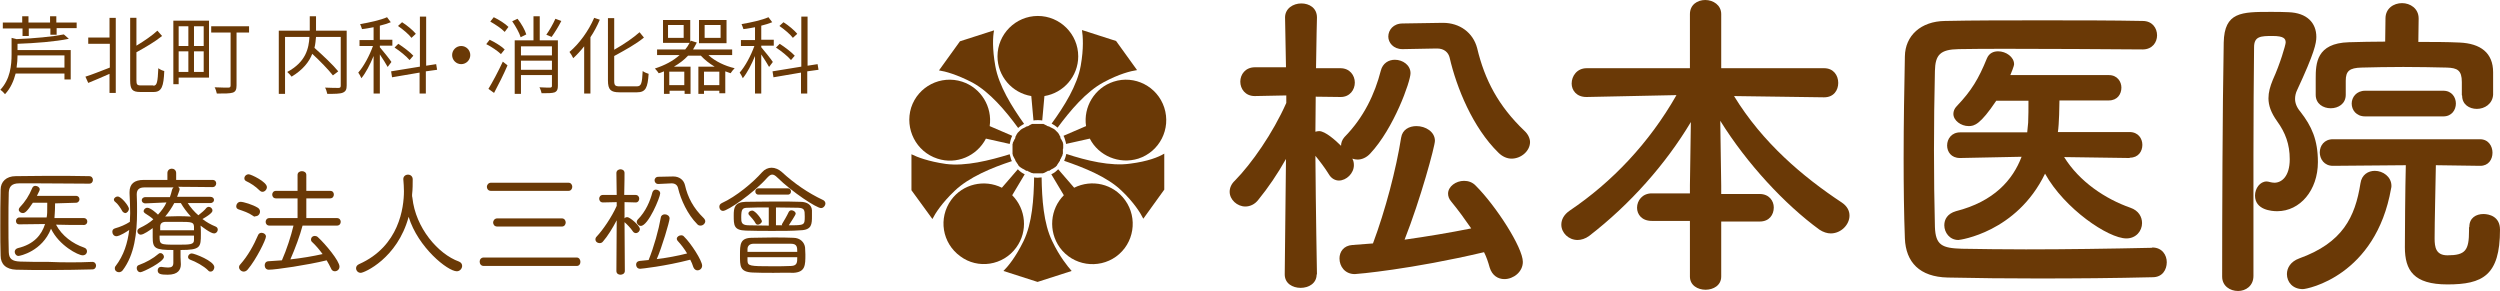
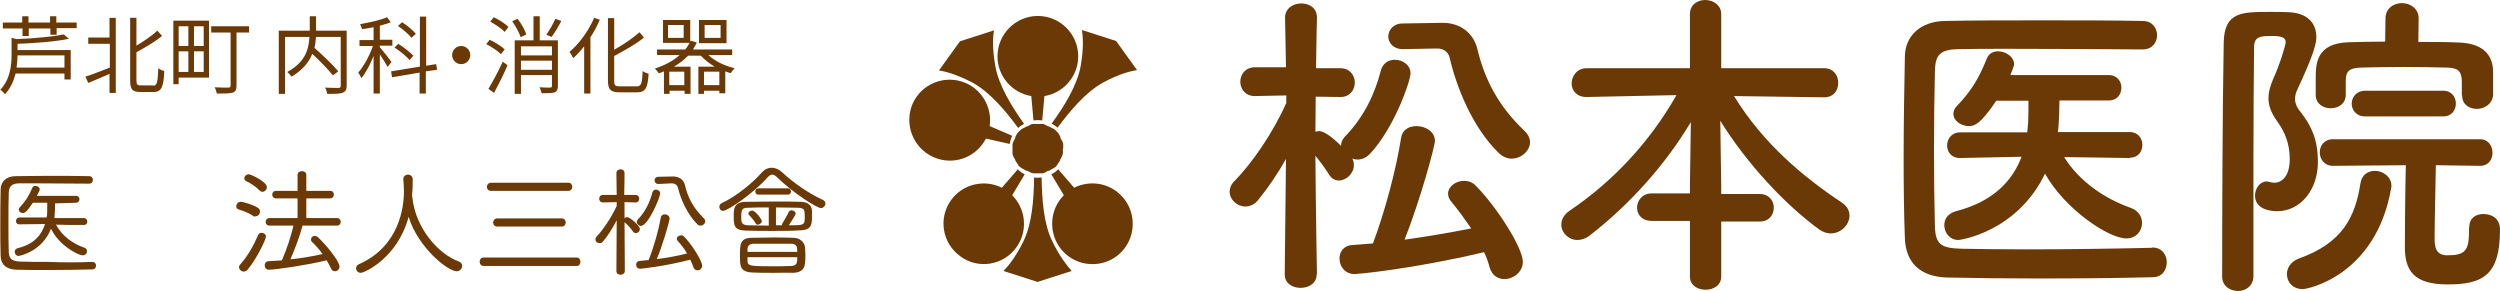
<svg xmlns="http://www.w3.org/2000/svg" version="1.1" id="レイヤー_1" x="0px" y="0px" viewBox="0 0 799 93" style="enable-background:new 0 0 799 93;" xml:space="preserve">
  <style type="text/css">
	.st0{fill:#6A3906;}
</style>
  <g>
    <g>
      <g>
        <g>
          <path class="st0" d="M336.3,77.1c-2.8-5.7-3.3-13.6-3.4-20.4c-0.4,0-0.8,0.1-1.2,0.1c-0.4,0-0.8,0-1.2-0.1      c-0.1,6.8-0.6,14.7-3.4,20.4c-2.5,5.1-4.9,8-6.4,9.5l10.9,3.5l10.9-3.5C341.2,85.1,338.7,82.1,336.3,77.1z" />
          <path class="st0" d="M329.6,30.7l0.7,7.8c0.4-0.1,0.9-0.1,1.4-0.1s0.9,0,1.4,0.1l0.7-7.8c6.1-1,10.8-6.3,10.8-12.7      c0-7.1-5.8-12.9-12.9-12.9s-12.9,5.8-12.9,12.9C318.8,24.4,323.5,29.7,329.6,30.7z" />
-           <path class="st0" d="M361.2,52.3c-6.3,0.9-14-1-20.4-3.1c-0.1,0.4-0.2,0.7-0.3,1.1c-0.1,0.4-0.3,0.7-0.4,1.1      c6.4,2.2,13.7,5.1,18.3,9.5c4.1,3.9,6.1,7.2,7,9l6.7-9.3V49.1C370.3,50.2,366.8,51.6,361.2,52.3z" />
          <path class="st0" d="M299.6,50.7c6.1,2,12.6-0.8,15.5-6.4l7.6,1.7c0.1-0.4,0.2-0.9,0.3-1.3c0.1-0.4,0.3-0.9,0.5-1.3l-7.2-3.1      c0.9-6.1-2.7-12.2-8.8-14.2c-6.8-2.2-14.1,1.5-16.3,8.3C289.1,41.2,292.8,48.5,299.6,50.7z" />
          <path class="st0" d="M336.1,39.5c0.3,0.2,0.7,0.4,1,0.6c0.3,0.2,0.6,0.5,0.9,0.7c4-5.4,9.1-11.5,14.7-14.5      c5-2.7,8.7-3.6,10.7-3.9l-6.7-9.3l-10.9-3.5c0.3,2,0.6,5.8-0.4,11.4C344.3,27.3,340.1,34,336.1,39.5z" />
          <path class="st0" d="M324.8,79.1c3.8-5.2,3.1-12.3-1.3-16.7l4-6.7c-0.4-0.2-0.8-0.4-1.2-0.7c-0.4-0.3-0.7-0.6-1-0.9l-5.1,5.9      c-5.6-2.8-12.5-1.2-16.2,3.9c-4.2,5.8-2.9,13.8,2.9,18C312.5,86.1,320.6,84.9,324.8,79.1z" />
          <path class="st0" d="M325.4,40.9c0.3-0.3,0.6-0.5,0.9-0.7s0.6-0.4,1-0.6c-3.9-5.5-8.1-12.2-9.2-18.5c-1-5.6-0.8-9.4-0.4-11.4      l-10.9,3.5l-6.7,9.3c2,0.3,5.7,1.3,10.7,3.9C316.3,29.4,321.4,35.4,325.4,40.9z" />
          <path class="st0" d="M343.3,60l-5.1-5.9c-0.3,0.3-0.7,0.6-1,0.9c-0.4,0.3-0.8,0.5-1.2,0.7l4,6.7c-4.4,4.4-5,11.5-1.3,16.7      c4.2,5.8,12.3,7,18,2.9c5.8-4.2,7-12.3,2.9-18C355.8,58.7,348.9,57.2,343.3,60z" />
          <path class="st0" d="M339.8,47.4c0-0.1,0-0.1,0-0.2c0-0.1,0-0.1,0-0.2c0-0.1,0-0.1,0-0.2l0,0v-0.1v-0.1v-0.1v-0.1v-0.1      c0-0.1,0-0.1,0-0.2V46l0,0c0-0.1,0-0.1-0.1-0.2c0-0.1,0-0.1,0-0.2c0-0.1,0-0.1-0.1-0.2c0-0.1,0-0.1-0.1-0.2c0-0.1,0-0.1-0.1-0.2      c0-0.1,0-0.1-0.1-0.2c0-0.1,0-0.1-0.1-0.2c0-0.1-0.1-0.1-0.1-0.2l0,0c0,0,0-0.1-0.1-0.1c0-0.1-0.1-0.1-0.1-0.2V44v-0.1v-0.1      v-0.1c0,0,0-0.1-0.1-0.1l0,0c0-0.1-0.1-0.1-0.1-0.2c0-0.1-0.1-0.1-0.1-0.2c0-0.1-0.1-0.1-0.1-0.2c0-0.1-0.1-0.1-0.1-0.2      l-0.1-0.1c0-0.1-0.1-0.1-0.1-0.2l-0.1-0.1c-0.1-0.1-0.1-0.1-0.2-0.2l0,0l-0.1-0.1c-0.1-0.1-0.1-0.1-0.2-0.2c0,0,0,0-0.1-0.1      c0,0,0,0-0.1-0.1l-0.1-0.1c0,0,0,0-0.1-0.1l0,0l-0.1-0.1l0,0c-0.1,0-0.1-0.1-0.2-0.1l-0.1-0.1c-0.1,0-0.1-0.1-0.2-0.1      s-0.1-0.1-0.2-0.1s-0.1-0.1-0.2-0.1s-0.1-0.1-0.2-0.1s-0.1-0.1-0.2-0.1s-0.1-0.1-0.2-0.1l0,0c0,0-0.1,0-0.1-0.1l0,0h-0.1      c0,0-0.1,0-0.1-0.1c0,0,0,0-0.1,0h-0.1c-0.1,0-0.1-0.1-0.2-0.1h-0.1l0,0c-0.1,0-0.1-0.1-0.2-0.1c0,0-0.1,0-0.1-0.1      c-0.1,0-0.1-0.1-0.2-0.1s-0.1,0-0.2-0.1c-0.1,0-0.1,0-0.2-0.1c-0.1,0-0.1,0-0.2-0.1c-0.1,0-0.1,0-0.2-0.1c-0.1,0-0.1,0-0.2,0      l0,0h-0.1h-0.1H333h-0.1h-0.1c-0.1,0-0.1,0-0.2,0h-0.1l0,0c-0.1,0-0.1,0-0.2,0s-0.1,0-0.2,0s-0.1,0-0.2,0s-0.1,0-0.2,0      s-0.1,0-0.2,0s-0.1,0-0.2,0s-0.1,0-0.2,0s-0.1,0-0.2,0l0,0h-0.1c-0.1,0-0.1,0-0.2,0h-0.1h-0.1h-0.1h-0.1h-0.1l0,0      c-0.1,0-0.1,0-0.2,0s-0.1,0-0.2,0.1c-0.1,0-0.1,0-0.2,0.1c-0.1,0-0.1,0-0.2,0.1c-0.1,0-0.1,0-0.2,0.1c-0.1,0-0.1,0.1-0.2,0.1      c0,0-0.1,0-0.1,0.1c-0.1,0-0.1,0.1-0.2,0.1l0,0h-0.1c-0.1,0-0.1,0.1-0.2,0.1h-0.1c0,0,0,0-0.1,0c0,0-0.1,0-0.1,0.1      c0,0,0,0-0.1,0l0,0c0,0-0.1,0-0.1,0.1l0,0c-0.1,0-0.1,0.1-0.2,0.1s-0.1,0.1-0.2,0.1s-0.1,0.1-0.2,0.1S327.1,41,327,41      s-0.1,0.1-0.2,0.1s-0.1,0.1-0.2,0.1l-0.1,0.1c-0.1,0-0.1,0.1-0.2,0.1l0,0l-0.1,0.1l0,0c0,0,0,0-0.1,0.1l-0.1,0.1      c0,0,0,0-0.1,0.1c0,0,0,0-0.1,0.1s-0.1,0.1-0.2,0.2l-0.1,0.1l0,0c-0.1,0.1-0.1,0.1-0.2,0.2l-0.1,0.1c0,0.1-0.1,0.1-0.1,0.2      l-0.1,0.1c0,0.1-0.1,0.1-0.1,0.2c0,0.1-0.1,0.1-0.1,0.2c0,0.1-0.1,0.1-0.1,0.2c0,0.1-0.1,0.1-0.1,0.2l0,0c0,0,0,0.1-0.1,0.1v0.1      v0.1V44v0.1c0,0.1-0.1,0.1-0.1,0.2c0,0,0,0.1-0.1,0.1l0,0c0,0.1-0.1,0.1-0.1,0.2c0,0.1,0,0.1-0.1,0.2c0,0.1,0,0.1-0.1,0.2      c0,0.1,0,0.1-0.1,0.2c0,0.1,0,0.1-0.1,0.2c0,0.1,0,0.1-0.1,0.2c0,0.1,0,0.1,0,0.2c0,0.1,0,0.1-0.1,0.2l0,0v0.1      c0,0.1,0,0.1,0,0.2v0.1v0.1v0.1v0.1v0.1l0,0c0,0.1,0,0.1,0,0.2c0,0.1,0,0.1,0,0.2c0,0.1,0,0.1,0,0.2c0,0.1,0,0.1,0,0.2      c0,0.1,0,0.1,0,0.2c0,0.1,0,0.2,0,0.2c0,0.1,0,0.1,0,0.2c0,0.1,0,0.2,0,0.2l0,0v0.1c0,0.1,0,0.2,0,0.2v0.1c0,0,0,0,0,0.1V49v0.1      l0,0v0.1l0,0c0,0.1,0,0.1,0.1,0.2c0,0.1,0,0.1,0,0.2c0,0.1,0,0.1,0.1,0.2c0,0.1,0,0.1,0.1,0.2c0,0.1,0,0.1,0.1,0.2      c0,0.1,0,0.1,0.1,0.2c0,0.1,0,0.1,0.1,0.2c0,0.1,0.1,0.1,0.1,0.2l0,0c0,0,0,0.1,0.1,0.1l0,0V51c0,0,0,0.1,0.1,0.1c0,0,0,0,0,0.1      c0,0,0,0,0,0.1s0.1,0.1,0.1,0.2c0,0,0,0.1,0.1,0.1l0,0c0,0.1,0.1,0.1,0.1,0.2l0.1,0.1c0,0.1,0.1,0.1,0.1,0.2l0.1,0.1      c0,0.1,0.1,0.1,0.1,0.2l0.1,0.1c0,0.1,0.1,0.1,0.1,0.2c0,0.1,0.1,0.1,0.1,0.2l0,0l0.1,0.1c0,0,0,0,0.1,0.1l0.1,0.1      c0,0,0,0,0.1,0.1c0,0,0,0,0.1,0.1c0.1,0,0.1,0.1,0.2,0.1l0.1,0.1l0,0c0.1,0,0.1,0.1,0.2,0.1l0.1,0.1c0.1,0,0.1,0.1,0.2,0.1      s0.1,0.1,0.2,0.1s0.1,0.1,0.2,0.1s0.1,0.1,0.2,0.1l0.1,0.1c0.1,0,0.1,0.1,0.2,0.1l0,0c0,0,0.1,0,0.1,0.1c0.1,0,0.1,0.1,0.2,0.1      h0.1h0.1h0.1h0.1c0,0,0.1,0,0.1,0.1l0,0c0.1,0,0.1,0.1,0.2,0.1s0.1,0.1,0.2,0.1s0.1,0,0.2,0.1c0.1,0,0.1,0,0.2,0.1      c0.1,0,0.1,0,0.2,0.1c0.1,0,0.2,0,0.2,0.1c0,0,0.1,0,0.2,0s0.2,0,0.2,0.1l0,0h0.1c0.1,0,0.1,0,0.2,0h0.1c0,0,0,0,0.1,0h0.1h0.1      l0,0h0.1l0,0c0.1,0,0.1,0,0.2,0s0.1,0,0.2,0s0.1,0,0.2,0s0.1,0,0.2,0s0.1,0,0.2,0s0.1,0,0.2,0s0.1,0,0.2,0s0.1,0,0.2,0l0,0h0.1      l0,0h0.1h0.1h0.1h0.1c0.1,0,0.1,0,0.2,0h0.1l0,0c0.1,0,0.2,0,0.2-0.1c0.1,0,0.1,0,0.1,0c0.1,0,0.2,0,0.2-0.1      c0.1,0,0.1,0,0.2-0.1c0.1,0,0.1,0,0.2-0.1c0.1,0,0.1,0,0.2-0.1c0.1,0,0.1,0,0.2-0.1c0.1,0,0.1-0.1,0.2-0.1l0,0      c0,0,0.1,0,0.1-0.1h0.1h0.1h0.1h0.1c0.1,0,0.1-0.1,0.2-0.1c0,0,0.1,0,0.1-0.1l0,0c0.1,0,0.1-0.1,0.2-0.1s0.1-0.1,0.1-0.1      c0.1,0,0.1-0.1,0.2-0.1s0.1-0.1,0.2-0.1s0.1-0.1,0.2-0.1s0.1-0.1,0.2-0.1l0.1-0.1c0.1,0,0.1-0.1,0.2-0.1l0,0l0.1-0.1      c0.1,0,0.1-0.1,0.2-0.1c0,0,0,0,0.1-0.1c0,0,0,0,0.1-0.1c0,0,0,0,0.1-0.1c0,0,0,0,0.1-0.1l0.1-0.1l0,0c0-0.1,0.1-0.1,0.1-0.2      c0-0.1,0.1-0.1,0.1-0.2l0.1-0.1c0-0.1,0.1-0.1,0.1-0.2l0.1-0.1c0-0.1,0.1-0.1,0.1-0.2l0.1-0.1c0-0.1,0.1-0.1,0.1-0.2l0,0      c0,0,0-0.1,0.1-0.1c0-0.1,0.1-0.1,0.1-0.2v-0.1c0,0,0,0,0-0.1c0,0,0-0.1,0.1-0.1v-0.1l0,0c0,0,0-0.1,0.1-0.1l0,0      c0-0.1,0.1-0.1,0.1-0.2c0-0.1,0-0.1,0.1-0.2c0-0.1,0-0.1,0.1-0.2c0-0.1,0-0.1,0.1-0.2c0-0.1,0-0.1,0.1-0.2c0-0.1,0-0.1,0.1-0.2      c0-0.1,0-0.1,0-0.2c0-0.1,0-0.1,0.1-0.2l0,0v-0.1l0,0V49v-0.1v-0.1v-0.1c0-0.1,0-0.2,0-0.2v-0.1l0,0c0-0.1,0-0.2,0-0.2      c0-0.1,0-0.1,0-0.2c0-0.1,0-0.2,0-0.2c0-0.1,0-0.1,0-0.2C339.8,47.5,339.8,47.4,339.8,47.4z" />
-           <path class="st0" d="M305.1,61c4.6-4.4,11.9-7.4,18.3-9.5c-0.2-0.3-0.3-0.7-0.4-1.1c-0.1-0.4-0.2-0.7-0.3-1.1      c-6.5,2-14.1,3.9-20.4,3.1c-5.6-0.8-9.2-2.2-11-3.1v11.5L298,70C298.9,68.2,301,64.9,305.1,61z" />
-           <path class="st0" d="M355.9,26.1c-6.1,2-9.7,8.1-8.8,14.2l-7.2,3.1c0.2,0.4,0.4,0.8,0.5,1.3c0.1,0.4,0.3,0.9,0.3,1.3l7.6-1.7      c2.8,5.5,9.4,8.3,15.5,6.4c6.8-2.2,10.5-9.5,8.3-16.3C369.9,27.6,362.6,23.9,355.9,26.1z" />
        </g>
      </g>
      <g>
        <g>
          <path class="st0" d="M420.8,87.7c0,2.9-2.6,4.3-5.1,4.3c-2.6,0-5.1-1.4-5.1-4.3v-0.1l0.4-36.8c-2.7,4.8-5.7,9.2-8.8,13      c-1.2,1.6-2.8,2.2-4.2,2.2c-2.6,0-5-2.2-5-4.7c0-1.2,0.5-2.5,1.7-3.6c5.3-5.4,12.1-15.1,16.4-24.8v-2.4l-10,0.2H401      c-3,0-4.6-2.3-4.6-4.6s1.6-4.6,4.7-4.6h9.9l-0.3-16.1v0.2c0-2.9,2.6-4.5,5.2-4.5c2.5,0,5,1.4,5,4.5v0.1c0,0-0.2,7.4-0.3,16.1      h7.8c3,0,4.6,2.3,4.6,4.6s-1.6,4.6-4.5,4.6h-0.1l-7.9-0.1c0,4-0.1,8-0.1,11.2c0.4-0.1,0.8-0.2,1.2-0.2c1.9,0,5.2,2.9,7,4.7      c0-0.9,0.3-1.9,1.1-2.8c6.2-6.3,9.7-13.8,11.6-21.2c0.6-2.4,2.5-3.5,4.5-3.5c2.5,0,5,1.7,5,4.3s-5.3,17.6-12.9,25.7      c-1.2,1.3-2.7,1.9-4,1.9c-0.5,0-1.1-0.1-1.7-0.3c0.4,0.7,0.5,1.4,0.5,2.1c0,2.6-2.4,4.9-4.8,4.9c-1.1,0-2.4-0.6-3.2-2      c-1.3-2.1-2.9-4.2-4.3-5.9c0.1,16.1,0.5,38.1,0.5,38.1v-0.2C420.9,87.7,420.8,87.7,420.8,87.7z M433,87.6c-3.2,0-4.9-2.5-4.9-5      c0-2.1,1.3-4.1,4.1-4.3c2.3-0.2,4.3-0.3,6.6-0.5c4-10.7,7.4-23.7,9-33.8c0.4-2.6,2.6-3.7,4.9-3.7c2.9,0,5.9,1.8,5.9,4.7      c0,1.7-4.6,18.7-9.7,31.6c7.1-1,14.3-2.2,21.3-3.6c-2-2.9-4.1-5.8-6.4-8.6c-0.7-0.8-1-1.7-1-2.5c0-2.3,2.5-4.1,5.1-4.1      c1.3,0,2.7,0.4,3.8,1.6c6.4,6.4,15,19.7,15,24.3c0,3.2-3,5.5-5.9,5.5c-2,0-3.9-1.1-4.7-3.7c-0.5-1.8-1-3.3-1.8-4.9      C451,86.1,433.6,87.6,433,87.6z M448.4,15.7c-0.1,0-0.1,0-0.2,0c-2.9,0-4.5-2.1-4.5-4c0-2.1,1.6-4.2,4.6-4.2l12.6-0.2      c0.1,0,0.2,0,0.3,0c5.3,0,9.6,3.1,10.9,8.1c2.4,10.1,6.8,18.5,15.1,26.4c1.2,1.1,1.8,2.5,1.8,3.6c0,2.8-2.8,5.3-5.9,5.3      c-1.4,0-2.9-0.6-4.2-1.9c-8.2-8-13.4-20.8-15.6-30.4c-0.4-1.6-1.7-2.9-4-2.9c-0.1,0-0.2,0-0.3,0L448.4,15.7z" />
          <path class="st0" d="M550.1,70.6v17.8c0,2.8-2.5,4.2-5,4.2s-5-1.4-5-4.2V70.6h-12.2c-3.2,0-4.7-2.1-4.7-4.2      c0-2.3,1.7-4.6,4.7-4.6h12.2v-2.6l0.3-20.2c-8,13.4-19.4,26.3-32.5,36.4c-1.2,0.9-2.6,1.3-3.7,1.3c-2.9,0-5.2-2.3-5.2-4.9      c0-1.6,0.8-3.2,2.7-4.5c13.5-9.1,25.4-21.6,34.1-36.9L507.1,31H507c-3.2,0-4.7-2.2-4.7-4.3c0-2.4,1.7-4.9,4.8-4.9h33V4.5      c0-3,2.4-4.5,4.9-4.5s5.1,1.6,5.1,4.5v17.3H583c3,0,4.5,2.3,4.5,4.7c0,2.3-1.4,4.6-4.5,4.6h-0.1l-28.7-0.4      c9.1,14.9,22,25.8,34.4,34c1.8,1.2,2.5,2.7,2.5,4.2c0,2.9-2.7,5.7-6,5.7c-1.1,0-2.4-0.4-3.6-1.2c-11-8-23.2-21.1-31.7-34.8      l0.3,20.7V62h12.3c3,0,4.5,2.2,4.5,4.3c0,2.3-1.4,4.5-4.5,4.5h-12.3L550.1,70.6L550.1,70.6z" />
          <path class="st0" d="M687.9,79.1c3.1,0,4.6,2.4,4.6,4.7c0,2.4-1.4,4.8-4.5,4.8c-12.2,0.3-24.4,0.4-36.6,0.4      c-9.8,0-19.6-0.1-28.9-0.3c-9-0.2-13.4-4.9-13.7-12.5c-0.3-7.8-0.4-16.6-0.4-25.7c0-11.1,0.2-22.4,0.4-32.5      c0.1-6.6,5.1-11.2,12.8-11.3c9-0.2,20-0.2,31.1-0.2c11.2,0,22.5,0,32.1,0.2c3.1,0,4.6,2.3,4.6,4.6c0,2.2-1.5,4.5-4.6,4.5      c-13.4-0.1-29.5-0.2-42.9-0.2c-6,0-11.5,0-15.9,0.1c-5.9,0.1-7.5,1.8-7.6,7c-0.2,8.4-0.3,17-0.3,25.4s0.1,16.7,0.3,24.4      c0.2,5.9,2.3,6.8,8.6,7c6.2,0.1,13.2,0.2,20.5,0.2c12.6,0,26.5-0.2,40.2-0.5L687.9,79.1L687.9,79.1z M680.6,50.5l-20.9-0.3      c4.9,7.9,13.2,13.4,21.2,16.2c2.6,0.9,3.7,2.9,3.7,4.9c0,2.5-1.9,4.9-5,4.9c-5.8,0-19.8-9.5-26-20.7      c-9.1,18.8-27.3,21.2-27.7,21.2c-2.8,0-4.5-2.4-4.5-4.7c0-1.9,1-3.7,3.7-4.5c12.2-3.1,18.2-10,21-17.4l-19.6,0.4h-0.1      c-2.8,0-4.1-2-4.1-4c0-2.1,1.4-4.2,4.2-4.2h21.4l0.3-3.1c0.1-2.1,0.1-4.6,0.1-7H638c-5.1,7.6-7,8.1-8.8,8.1      c-2.5,0-4.9-1.8-4.9-3.9c0-0.8,0.3-1.7,1.1-2.5c4.7-4.9,7-8.8,9.6-15.2c0.7-1.7,2.1-2.3,3.6-2.3c2.5,0,5.1,1.8,5.1,4.1      c0,0.2,0,0.6-1.2,3.5H674c2.7,0,4,2.1,4,4c0,2.1-1.3,4.1-4,4.1h-15.8c0,1.2-0.1,7.7-0.5,10.1h22.9c2.8,0,4.1,2.1,4.1,4.1      c0,2.1-1.3,4.1-4,4.1L680.6,50.5L680.6,50.5z" />
          <path class="st0" d="M715.3,93c-2.6,0-5.1-1.6-5.1-4.6c0-18.8,0.1-52.9,0.5-74.8c0.2-9.8,5.7-9.8,15-9.8c2,0,3.9,0,5.7,0.1      c5.9,0.2,8.9,3.4,8.9,7.9c0,2-0.6,5.1-6.1,16.9c-0.5,1-0.7,2-0.7,2.9c0,1.3,0.5,2.7,1.7,4.1c3.6,4.6,5.6,9,5.6,16.1      c0,9-5.7,15.7-13,15.7c-1.8,0-7.1-0.4-7.1-5c0-2.3,1.6-4.5,3.7-4.5c0.4,0,0.7,0.1,1.1,0.2c0.5,0.1,0.9,0.2,1.4,0.2      c2.3,0,4.9-2,4.9-7.5c0-4.8-1.4-8.5-4-12.1c-2-2.8-2.8-5.1-2.8-7.4c0-1.9,0.5-3.7,1.4-5.9c2.3-5,4.1-11.2,4.1-11.9      c0-1.2-0.5-2.1-4.2-2.1c-3.8,0-5.9,0.1-5.9,3.6c-0.1,9.6-0.2,21.9-0.2,34.7c0,32.3,0,36.9,0,38.4C720.2,91.4,717.7,93,715.3,93z       M730.9,87.6c0-2,1.2-4,3.9-5c13.9-5,17.9-13.2,19.6-24c0.4-2.8,2.5-4,4.6-4c2.6,0,5.3,1.9,5.3,4.8c0,0.2,0,0.5-0.1,0.8      c-4.9,28-26.8,32.2-28.2,32.2C732.7,92.4,730.9,90.1,730.9,87.6z M786.8,30.4v-4.2c0-3.7-1.4-4.5-4.8-4.6      c-4.1-0.1-9.1-0.2-13.9-0.2c-4.9,0-9.6,0.1-13.4,0.2c-3.8,0.1-5,1.1-5,4.2v4.5c0,2.9-2.4,4.3-4.8,4.3c-2.4,0-4.8-1.4-4.8-4.3      c0-1.3,0-3.3,0-5.2c0-4.8,0.2-11.3,10.6-11.6c3.6-0.1,7.6-0.2,11.6-0.2l0.1-7.3V5.9c0-3.2,2.6-4.9,5.3-4.9      c2.6,0,5.3,1.7,5.3,4.9V6l-0.1,7.4c4.6,0,9.1,0,13.2,0.2c6.7,0.3,10.7,3.3,10.7,9.5c0,7.2,0,7.2,0,7.2c-0.2,2.9-2.7,4.5-5.2,4.5      c-2.4,0-4.7-1.4-4.7-4.2L786.8,30.4C786.9,30.4,786.8,30.4,786.8,30.4z M789.2,72.5c0-2.9,2.2-4.1,4.5-4.1c1.7,0,5.3,0.7,5.3,5      c0,14.7-5.6,17.5-16.8,17.5c-10.8,0-13.6-4.5-13.6-11.9c0-3.5,0.1-19.4,0.3-26.2L745.6,53c-2.8,0-4.2-2.2-4.2-4.3      s1.4-4.2,4.2-4.2h47c2.7,0,4,2.2,4,4.3c0,2.2-1.3,4.2-3.9,4.2h-0.1l-14.1-0.2c-0.1,6.2-0.4,18.3-0.4,23.4c0,2.8,0.4,5.4,4.1,5.4      c5.8,0,6.9-1.6,6.9-7.9c0-0.3,0-0.7,0-1L789.2,72.5L789.2,72.5z M755.9,37.2c-2.9,0-4.3-2.1-4.3-4.1s1.5-4.1,4.3-4.1h25      c2.7,0,4,2.1,4,4.1s-1.3,4.1-4,4.1H755.9z" />
        </g>
      </g>
    </g>
    <g>
      <g>
        <g>
          <path class="st0" d="M5.6,16h17v9.4h-2v-1.9H5c-0.6,2.3-1.6,4.7-3.4,6.6c-0.3-0.4-1-1.1-1.5-1.4c3.2-3.4,3.6-7.9,3.6-11.3v-5.3      l1.6,0.4c5.5-0.2,11.6-0.8,15.1-1.5l1.6,1.4c-4.3,0.9-10.7,1.4-16.4,1.6C5.6,14,5.6,16,5.6,16z M24.5,7.2V9h-6.4v2.1h-2v-2H9.2      v2.4h-2V9.1H0.9V7.2h6.2v-2h2v2H16v-2h2v2H24.5z M20.6,17.7h-15c0,1.2-0.1,2.5-0.3,3.9h15.3V17.7z" />
          <path class="st0" d="M35,5.7h2v24h-2v-6.1c-2.4,1.1-4.9,2.1-6.8,2.9l-0.9-2c2-0.6,4.9-1.8,7.8-2.9V14h-6.9v-2H35V5.7z M49,27.4      c1.2,0,1.4-1.2,1.6-5.6c0.5,0.4,1.4,0.8,1.9,0.9c-0.2,4.9-0.8,6.7-3.4,6.7h-4.3c-2.5,0-3.2-0.8-3.2-3.7v-20h2v8.9      c2.5-1.5,5.1-3.3,6.7-4.8l1.5,1.7c-2.2,1.8-5.3,3.6-8.2,5.2v8.9c0,1.4,0.2,1.7,1.4,1.7h4V27.4z" />
          <path class="st0" d="M66.8,24.8h-9.7v2.1h-1.7V6.6h11.4V24.8z M57.1,8.4v6.3h3.1V8.4H57.1z M57.1,23h3.1v-6.6h-3.1V23z       M65.1,8.4H62v6.3h3.1V8.4z M65.1,23v-6.6H62V23H65.1z M79.4,10.4h-3.8v16.9c0,1.3-0.3,2-1.2,2.3c-0.9,0.3-2.6,0.3-5.1,0.3      c-0.1-0.5-0.4-1.5-0.7-2C70.5,28,72.4,28,73,28c0.5,0,0.7-0.2,0.7-0.7V10.4h-6.2v-2h12.1v2H79.4z" />
          <path class="st0" d="M110.8,27.3c0,1.3-0.3,1.9-1.2,2.3c-0.9,0.4-2.6,0.4-5,0.4c-0.1-0.5-0.4-1.5-0.7-2c1.9,0.1,3.7,0.1,4.3,0.1      c0.5,0,0.7-0.2,0.7-0.7V11.8H101c-0.1,1.1-0.2,2.3-0.5,3.5c2.7,2.4,6,5.5,7.6,7.5l-1.7,1.3c-1.4-1.8-4.1-4.6-6.6-6.9      c-1,2.6-3,5.1-6.6,7.3c-0.3-0.4-1-1.2-1.4-1.5c6-3.2,6.9-7.6,7.1-11.2h-7.8V30h-2V9.8H99V5.2h2v4.6h9.8V27.3z" />
          <path class="st0" d="M123.9,21.4c-0.5-0.9-1.6-2.7-2.5-4v12.5h-2v-12c-1.1,2.7-2.5,5.4-3.9,7.1c-0.2-0.5-0.7-1.4-1-1.8      c1.7-1.9,3.6-5.4,4.7-8.5h-4.3v-1.9h4.5V8.7c-1.2,0.2-2.5,0.5-3.7,0.6c-0.1-0.4-0.4-1.1-0.6-1.6c3-0.5,6.6-1.3,8.6-2.2l1.2,1.6      c-1,0.4-2.2,0.8-3.5,1.1v4.5h4v1.9h-4v0.5c0.8,0.9,3.2,3.9,3.7,4.7L123.9,21.4z M136.1,22.8v7.1h-2v-6.7l-8.8,1.5l-0.3-1.9      l9.2-1.5v-16h2V21l3.2-0.5l0.3,1.8L136.1,22.8z M130.9,19.2c-1-1.2-3.1-2.9-4.8-4l1.2-1.2c1.7,1.1,3.8,2.7,4.8,3.8L130.9,19.2z       M131.5,12.1c-0.8-1.1-2.7-2.7-4.3-3.8l1.3-1.2c1.6,1,3.5,2.6,4.4,3.7L131.5,12.1z" />
          <path class="st0" d="M150.3,17.6c0,1.6-1.3,2.9-2.9,2.9c-1.6,0-2.9-1.3-2.9-2.9s1.3-2.9,2.9-2.9C149,14.7,150.3,16,150.3,17.6z" />
          <path class="st0" d="M160.1,17.3c-1-1-3.1-2.4-4.7-3.2l1.1-1.4c1.7,0.8,3.8,2.1,4.8,3.1L160.1,17.3z M156.1,28.4      c1.3-2.1,3.2-5.7,4.6-8.7l1.5,1.2c-1.2,2.8-2.9,6.2-4.3,8.8L156.1,28.4z M157.8,5.5c1.7,0.8,3.7,2.1,4.7,3.1l-1.2,1.6      c-0.9-1-3-2.4-4.6-3.3L157.8,5.5z M166.4,11.9c-0.4-1.4-1.6-3.5-2.7-5.1l1.7-0.8c1.2,1.5,2.4,3.6,2.8,5L166.4,11.9z M178.3,27.4      c0,1.1-0.2,1.7-1,2.1c-0.8,0.3-2.2,0.3-4.2,0.3c-0.1-0.5-0.4-1.4-0.7-1.9c1.5,0.1,3,0.1,3.4,0.1s0.6-0.2,0.6-0.5V24h-9.9v6h-2      V12.9h6V5.2h2v7.7h5.8L178.3,27.4L178.3,27.4z M166.5,14.8v2.9h9.9v-2.9C176.4,14.8,166.5,14.8,166.5,14.8z M176.4,22.3v-2.9      h-9.9v2.9H176.4z M179.4,6.7c-0.9,1.8-2.1,3.7-3.1,5.1l-1.7-0.7c1-1.4,2.2-3.5,2.9-5.1L179.4,6.7z" />
          <path class="st0" d="M191.7,6.3c-0.8,1.9-1.8,3.8-3,5.6v18h-2V14.8c-1.1,1.4-2.3,2.7-3.5,3.8c-0.2-0.5-0.8-1.5-1.2-2      c3.1-2.6,6.1-6.7,7.9-10.9L191.7,6.3z M203.5,27.6c1.5,0,1.7-1,1.9-4.9c0.5,0.4,1.3,0.7,1.9,0.9c-0.3,4.4-0.9,5.9-3.7,5.9H198      c-2.8,0-3.7-0.8-3.7-3.8V5.8h2v10.1c3-1.7,6.1-3.8,8.1-5.6l1.4,1.7c-2.5,2.1-6.2,4.1-9.5,5.9v7.9c0,1.5,0.3,1.8,1.8,1.8H203.5z" />
          <path class="st0" d="M226.5,17.7c2.1,1.9,5.2,3.4,8.3,4.1c-0.4,0.4-1,1.1-1.3,1.6c-0.6-0.2-1.2-0.4-1.7-0.6v7h-1.9V29H225v1      h-1.8v-8.7h5.2c-1.7-1-3.2-2.2-4.4-3.5h-4.1c-1.3,1.4-2.8,2.5-4.5,3.5h5.3V30h-1.9v-1H214v1h-1.8v-7.2c-0.5,0.2-1.1,0.5-1.7,0.6      c-0.2-0.4-0.9-1.2-1.2-1.5c3.1-1,5.8-2.4,7.9-4.3H210v-1.8h9c0.5-0.6,1-1.3,1.4-2.1h-8.5V6.4h8.7v7l0.2-0.4l1.9,0.6      c-0.4,0.8-0.8,1.5-1.2,2.2H234v1.8h-7.5V17.7z M218.5,8h-5v4.1h5V8z M218.7,22.9h-4.8v4.3h4.8V22.9z M232.2,13.8h-8.8V6.4h8.8      V13.8z M229.9,27.2v-4.3H225v4.3H229.9z M230.3,8h-5.1v4.1h5.1V8z" />
-           <path class="st0" d="M245.8,21.4c-0.5-0.9-1.6-2.7-2.5-4v12.5h-2v-12c-1.1,2.7-2.5,5.4-3.9,7.1c-0.2-0.5-0.7-1.4-1-1.8      c1.7-1.9,3.6-5.4,4.7-8.5h-4.3v-1.9h4.5V8.7c-1.2,0.2-2.5,0.5-3.7,0.6c-0.1-0.4-0.4-1.1-0.6-1.6c3-0.5,6.6-1.3,8.6-2.2l1.2,1.6      c-1,0.4-2.2,0.8-3.5,1.1v4.5h4v1.9h-4v0.5c0.8,0.9,3.2,3.9,3.7,4.7L245.8,21.4z M258,22.8v7.1h-2v-6.7l-8.8,1.5l-0.3-1.9      l9.2-1.5v-16h2V21l3.2-0.5l0.3,1.8L258,22.8z M252.8,19.2c-1-1.2-3.1-2.9-4.8-4l1.2-1.2c1.7,1.1,3.8,2.7,4.8,3.8L252.8,19.2z       M253.4,12.1c-0.8-1.1-2.7-2.7-4.3-3.8l1.3-1.2c1.6,1,3.5,2.6,4.4,3.7L253.4,12.1z" />
        </g>
      </g>
      <g>
        <g>
          <path class="st0" d="M29.5,83.7c0.8,0,1.2,0.6,1.2,1.2s-0.4,1.2-1.2,1.2c-4,0.1-8.9,0.2-13.5,0.2c-3.9,0-7.6,0-10.8-0.1      c-3.3-0.1-5-1.8-5-4.5c-0.1-2.9-0.1-5.9-0.1-9.1c0-4,0-8.1,0.1-12c0-2.5,1.8-4.3,4.8-4.3s6.6-0.1,10.3-0.1c4.5,0,9.2,0,13.2,0.1      c0.8,0,1.2,0.6,1.2,1.2c0,0.6-0.4,1.2-1.2,1.2c-4.6,0-10.9-0.1-16.2-0.1c-2.4,0-4.6,0-6.2,0c-2.5,0-3.2,1.2-3.3,2.9      c-0.1,3.2-0.1,6.5-0.1,9.7c0,3.3,0,6.5,0.1,9.4c0.1,2.1,1,2.9,3.7,3c2.5,0.1,5.6,0.1,9,0.1C20.1,83.9,25.2,83.9,29.5,83.7      L29.5,83.7z M17.6,65c0,2.9-0.2,4.1-0.2,4.7h9.4c0.7,0,1.1,0.5,1.1,1.1s-0.4,1.1-1.1,1.1c-2.5,0-6.4,0-8.9-0.1      c1.9,3.6,5.4,6.1,8.9,7.3c0.7,0.2,1,0.7,1,1.2c0,0.7-0.5,1.3-1.4,1.3c-1.4,0-7.5-3.1-10.1-8.5c-2.8,7.2-9.9,8.7-10.4,8.7      c-0.7,0-1.2-0.7-1.2-1.3c0-0.5,0.3-1,1-1.2c5.1-1.2,7.6-4.2,8.7-7.7c-2.1,0-6,0.1-8.2,0.1c-0.8,0-1.1-0.5-1.1-1.1      c0-0.5,0.4-1.1,1.1-1.1h8.7c0.2-1,0.2-1.6,0.2-4.7h-4.6c-1.9,2.9-2.6,3.3-3.2,3.3C6.6,68.1,6,67.6,6,67c0-0.2,0.1-0.5,0.3-0.7      c1.8-1.9,3-3.8,4-6.2c0.2-0.5,0.6-0.7,1-0.7c0.7,0,1.4,0.5,1.4,1.1c0,0.3-0.1,0.5-0.9,2.1h12.5c0.7,0,1.1,0.5,1.1,1.1      c0,0.5-0.4,1.1-1.1,1.1L17.6,65z" />
-           <path class="st0" d="M55.5,79.9c-6,0-6.7-0.5-6.7-4.1c0-0.9,0-2,0-2.9C48,73.5,45.9,75,45,75c-0.7,0-1.1-0.6-1.1-1.1      c0-0.4,0.2-0.7,0.7-1c1.7-0.8,3.2-1.7,4.4-2.8c-0.7-0.7-1.8-1.4-2.6-1.9c-0.3-0.2-0.5-0.5-0.5-0.7c0-0.5,0.5-1.1,1.2-1.1      c1,0,2.9,1.7,3.4,2.2c1.1-1.2,2.1-2.5,2.7-3.9L46.5,65c-0.8,0-1.2-0.5-1.2-1s0.4-1,1.2-1h7.8c0.3-0.8,0.5-1.6,0.7-2.4      c0.1-0.3,0.3-0.6,0.5-0.7c-3.7,0-7.1,0-9.4,0c-1.7,0-2.4,0.8-2.4,2.2v0.1c0.1,1.8,0.1,3.6,0.1,5.5c0,6.8-0.8,13.7-4.6,18.7      C38.9,86.8,38.4,87,38,87c-0.7,0-1.3-0.5-1.3-1.2c0-0.2,0-0.5,0.2-0.7c2.7-3.5,3.9-7.5,4.4-11.6c-3,2-3.9,2-4.1,2      c-0.8,0-1.3-0.7-1.3-1.4c0-0.5,0.2-0.9,0.8-1.1c1.8-0.5,3.4-1.2,4.8-2.1c0-0.9,0.1-1.8,0.1-2.7c0-2.1-0.1-4.3-0.2-6.4v-0.4      c0-2.6,1.5-3.9,4.5-3.9c2.1,0,4.8,0,7.6,0v-2.2c0-0.9,0.7-1.4,1.4-1.4s1.4,0.5,1.4,1.4v2.2c9.9,0,10.4,0,11.6,0      c0.8,0,1.2,0.5,1.2,1.1s-0.4,1.2-1.2,1.2c-3,0-7-0.1-11-0.1c0.3,0.2,0.5,0.4,0.5,0.8c0,0.3-0.3,1-0.8,2.4h10.6      c0.8,0,1.2,0.5,1.2,1s-0.4,1-1.2,1H60c0.9,1.4,2.1,2.8,3.4,3.9c0.9-0.7,2.1-1.7,2.6-2.4c0.2-0.2,0.5-0.3,0.7-0.3      c0.6,0,1.2,0.5,1.2,1.2c0,0.2,0,0.9-3.2,2.7c1.3,1,2.7,1.8,4.2,2.4c0.5,0.2,0.7,0.6,0.7,1c0,0.6-0.5,1.2-1.2,1.2      c-1.1,0-3.9-2.2-4.3-2.5c0.1,0.8,0.1,1.7,0.1,2.7c0,4.2-0.1,5.1-6.5,5.1v2.3c0,0.4,0.1,2.2,0.1,2.2v0.1c0,1.7-0.9,3.3-4.2,3.3      c-2.2,0-3.2-0.2-3.2-1.4c0-0.6,0.4-1.1,1-1.1h0.2c0.8,0.1,1.5,0.2,2.1,0.2c1.1,0,1.7-0.3,1.7-1.5v-4.1      C55.4,79.9,55.5,79.9,55.5,79.9z M39.1,67.5c-0.6-1.1-1.5-2.4-2.3-3c-0.3-0.2-0.4-0.5-0.4-0.7c0-0.5,0.6-1,1.2-1      c1.2,0,3.6,3.1,3.6,3.9c0,0.7-0.6,1.4-1.2,1.4C39.6,68,39.3,67.8,39.1,67.5z M44.9,87c-0.8,0-1.2-0.7-1.2-1.3      c0-0.4,0.2-0.9,0.7-1c2.4-0.9,4.4-2,6.3-3.6c0.2-0.2,0.4-0.2,0.6-0.2c0.6,0,1.1,0.6,1.1,1.2C52.4,83.7,45.6,87,44.9,87z       M62,75.3H51c0,2.9,0,2.9,5.5,2.9c4.3,0,5.5,0,5.5-1.5V75.3z M62,73.6c0-0.5,0-0.9,0-1.2c-0.1-1.4-0.7-1.5-4.8-1.5      c-1.5,0-3.1,0-4.2,0c-1.4,0-1.8,0.7-1.8,1.5c0,0.3,0,0.7,0,1.2H62z M55.7,64.9c-0.8,1.5-1.8,3-2.9,4.3c1.2,0,2.6-0.1,3.9-0.1      c1.4,0,2.8,0,4,0.1c0.1,0,0.2,0,0.3,0c-1.3-1.4-2.4-2.9-3.2-4.3H55.7z M66.5,86.4c-1.4-1.4-4-2.8-5.7-3.4      c-0.5-0.2-0.7-0.5-0.7-0.9c0-0.5,0.5-1.1,1.2-1.1c0.8,0,7.2,2.4,7.2,4.4c0,0.7-0.5,1.4-1.2,1.4C67,86.8,66.7,86.7,66.5,86.4z" />
          <path class="st0" d="M80.9,69c-1.6-1.1-3-1.5-4.7-2.1c-0.5-0.2-0.7-0.5-0.7-1c0-0.6,0.5-1.4,1.4-1.4s3.9,0.9,5.5,1.9      c0.5,0.3,0.7,0.8,0.7,1.2c0,0.8-0.6,1.5-1.4,1.5C81.4,69.3,81.1,69.2,80.9,69z M77.9,86.8c-0.8,0-1.5-0.7-1.5-1.4      c0-0.3,0.1-0.6,0.4-0.9c2.4-2.7,4.3-6.1,5.7-9.4c0.2-0.5,0.7-0.7,1.1-0.7c0.7,0,1.4,0.5,1.4,1.2c0,1-3.1,7.3-5.8,10.5      C78.8,86.6,78.3,86.8,77.9,86.8z M83,60.9c-1.4-1.4-3-2.4-4.3-3c-0.4-0.2-0.6-0.5-0.6-0.9c0-0.7,0.6-1.3,1.4-1.3      c0.7,0,5.8,2.4,5.8,4.1c0,0.8-0.7,1.5-1.4,1.5C83.5,61.3,83.2,61.1,83,60.9z M96.7,72.1c-0.8,3.1-2.4,7.4-3.9,10.8      c3.6-0.4,7.2-1,10.3-1.7c-1.1-1.5-2.2-2.8-3.4-3.9c-0.3-0.3-0.3-0.5-0.3-0.8c0-0.6,0.5-1.1,1.2-1.1c0.3,0,0.7,0.1,1,0.4      c2.4,2.2,6.9,7.6,6.9,9.4c0,0.9-0.7,1.5-1.5,1.5c-0.5,0-1-0.3-1.2-0.9c-0.4-0.9-0.9-1.7-1.4-2.6c-6.1,1.5-16.2,3-18.5,3      c-0.9,0-1.3-0.7-1.3-1.4c0-0.6,0.3-1.2,1.1-1.3c1.4-0.1,2.9-0.2,4.4-0.3c1.5-3.4,2.9-7.7,3.7-11.1h-7.7c-0.8,0-1.2-0.6-1.2-1.2      s0.4-1.2,1.2-1.2h9v-6.3h-6.9c-0.8,0-1.2-0.6-1.2-1.2s0.4-1.2,1.2-1.2h6.9v-5.1c0-0.8,0.7-1.2,1.4-1.2c0.7,0,1.4,0.4,1.4,1.2V61      h7.6c0.9,0,1.2,0.6,1.2,1.2s-0.4,1.2-1.2,1.2h-7.6v6.3h9.8c0.8,0,1.2,0.6,1.2,1.2s-0.4,1.2-1.2,1.2H96.7z" />
          <path class="st0" d="M131.8,63.2c1,9.6,8.2,18,14.9,20.4c0.7,0.3,1,0.8,1,1.4c0,0.8-0.7,1.7-1.7,1.7c-2.9,0-12.4-7.6-15.4-17.4      c-3.6,13.3-14.2,17.9-15.3,17.9c-0.9,0-1.5-0.7-1.5-1.5c0-0.5,0.3-1,1-1.3c12.8-5.7,14.3-18.1,14.3-23.3c0-1.2-0.1-2.6-0.2-3.8      v-0.1c0-0.9,0.8-1.4,1.5-1.4s1.5,0.5,1.5,1.5c0,1.4,0,3.2-0.2,4.9v0.5L131.8,63.2z" />
          <path class="st0" d="M154.6,85c-0.9,0-1.3-0.7-1.3-1.4c0-0.7,0.5-1.3,1.3-1.3h29.7c0.8,0,1.2,0.7,1.2,1.4c0,0.7-0.4,1.3-1.2,1.3      H154.6z M156.9,61c-0.9,0-1.3-0.7-1.3-1.3s0.5-1.3,1.3-1.3h24.8c0.8,0,1.2,0.7,1.2,1.3s-0.4,1.3-1.2,1.3H156.9z M158.9,72.4      c-0.9,0-1.3-0.7-1.3-1.3c0-0.6,0.5-1.3,1.3-1.3h20.7c0.8,0,1.2,0.7,1.2,1.3c0,0.6-0.4,1.3-1.2,1.3H158.9z" />
          <path class="st0" d="M197.1,70.4c-1.3,2.5-2.9,5.1-4.4,6.8c-0.3,0.4-0.7,0.5-1.1,0.5c-0.7,0-1.3-0.5-1.3-1.2      c0-0.3,0.1-0.6,0.4-0.9c1.9-2,4.8-6.2,6.4-9.8v-1.2l-4.4,0.1l0,0c-0.8,0-1.2-0.6-1.2-1.2c0-0.6,0.4-1.2,1.2-1.2h4.4l-0.1-7l0,0      c0-0.8,0.7-1.2,1.3-1.2c0.7,0,1.3,0.4,1.3,1.2c0,0,0,3.6-0.1,7h3.6c0.8,0,1.2,0.6,1.2,1.2s-0.4,1.2-1.1,1.2l0,0l-3.6-0.1      c0,1.8,0,3.3,0,4.1v1.1c0.2-0.3,0.5-0.4,0.9-0.4c0.8,0,4,2.7,4,3.8c0,0.7-0.6,1.3-1.3,1.3c-0.3,0-0.7-0.2-0.9-0.5      c-0.8-1.2-1.9-2.3-2.7-3l0,0l0.1,15.6c0,0.8-0.7,1.2-1.4,1.2s-1.3-0.4-1.3-1.2L197.1,70.4z M204.6,85.9c-0.9,0-1.3-0.7-1.3-1.3      c0-0.6,0.3-1.1,1.1-1.2c1-0.1,1.9-0.2,2.9-0.3c1.7-4.2,3.2-9.6,3.9-13.6c0.1-0.7,0.7-1,1.3-1c0.7,0,1.5,0.5,1.5,1.3      c0,1-2.5,9.4-4.1,13c3.3-0.4,6.6-1,9.7-1.8c-0.9-1.5-1.9-2.8-3-4c-0.2-0.2-0.3-0.4-0.3-0.7c0-0.6,0.7-1.1,1.4-1.1      c0.3,0,0.7,0.1,0.9,0.4c2.2,2.1,5.8,7.7,5.8,9.3c0,0.9-0.7,1.5-1.5,1.5c-0.5,0-1-0.3-1.3-1c-0.3-0.9-0.6-1.7-1-2.4      C212.5,85.1,204.9,85.9,204.6,85.9z M203.5,70.9c0-0.2,0.1-0.5,0.3-0.7c2.6-2.6,4-6,4.7-8.7c0.2-0.6,0.6-0.9,1.1-0.9      c0.7,0,1.4,0.5,1.4,1.2c0,1.2-3.8,10.4-6.2,10.4C204.2,72.2,203.5,71.6,203.5,70.9z M210.4,58.8L210.4,58.8      c-0.8,0-1.2-0.6-1.2-1.2c0-0.5,0.4-1.1,1.2-1.1l4.7-0.1h0.1c1.9,0,3.3,1.1,3.7,2.7c0.9,4,2.7,7.4,6,10.6c0.3,0.3,0.5,0.7,0.5,1      c0,0.7-0.7,1.4-1.5,1.4c-0.4,0-0.8-0.1-1.1-0.5c-3-3-5.2-7.7-6.1-11.5c-0.2-0.9-0.9-1.5-2-1.5h-0.1L210.4,58.8z" />
          <path class="st0" d="M246.8,55.8c-0.5,0-0.9,0.3-1.5,0.9c-4.6,5.2-12.8,10.7-14.2,10.7c-0.8,0-1.2-0.7-1.2-1.3      c0-0.5,0.2-0.9,0.8-1.2c4.6-2.1,9.9-6.5,12.9-9.9c0.8-0.9,1.9-1.4,3-1.4s2.3,0.5,3.3,1.4c3.9,3.6,8.4,6.7,13.1,8.9      c0.5,0.2,0.8,0.7,0.8,1.1c0,0.7-0.6,1.5-1.4,1.5c-1.4,0-9.1-5-14-9.8C247.8,56.1,247.3,55.8,246.8,55.8z M247.1,73.8      c-3.1,0-6.2,0-8.7-0.1c-3.9-0.1-3.9-1.7-3.9-4.9c0-2.3,0.2-4.2,3.8-4.3c2.4,0,6-0.1,9.5-0.1c2.9,0,5.8,0,8,0.1      c2.2,0,3.6,1,3.7,2.7c0,0.5,0,1.2,0,1.8c0,2.6,0,4.5-3.7,4.6C253.3,73.8,250.2,73.8,247.1,73.8z M247.3,87.2      c-2.4,0-4.9,0-6.8-0.1c-4.1-0.2-4-2.1-4-5.6c0-3.4,0-5.5,3.9-5.5c1.9,0,4.2-0.1,6.6-0.1c2.4,0,4.7,0,6.5,0.1      c2.3,0,3.6,1.5,3.8,3.1c0,0.7,0.1,1.4,0.1,2.2c0,3.5,0,5.7-3.9,5.9C251.6,87.1,249.5,87.2,247.3,87.2z M245.7,66.3      c-2.6,0-5,0-6.7,0.1c-1.8,0-2.1,0.5-2.1,3.1c0,1.4,0,2.4,2.1,2.5c1.7,0,4.2,0.1,6.7,0.1V66.3z M254.8,80.5c0-1.4,0-2.6-2-2.6      c-1.9,0-4.6,0-7.1,0c-1.9,0-3.6,0-4.9,0c-1.2,0-1.9,0.7-1.9,1.7v0.9H254.8z M238.9,82.2v1.2c0.1,1.6,0.8,1.7,7.8,1.7      c2.2,0,4.5,0,6.2-0.1c1.9-0.1,1.9-1.2,1.9-2.8C254.8,82.2,238.9,82.2,238.9,82.2z M242.2,71.8c-0.3,0-0.5-0.1-0.7-0.4      c-0.5-1-1.4-1.9-2.1-2.7c-0.2-0.2-0.2-0.3-0.2-0.5c0-0.5,0.6-0.9,1.2-0.9c1,0,3.1,2.8,3.1,3.4C243.5,71.2,242.8,71.8,242.2,71.8      z M242.4,62.2c-0.7,0-1-0.5-1-1s0.3-1,1-1h9.4c0.7,0,1,0.5,1,1s-0.3,1-1,1H242.4z M250,72c-0.1-0.1-0.1-0.2-0.1-0.3      c0,0,0-0.1,0.1-0.2c0.6-1,1.5-2.5,2.1-3.8c0.2-0.3,0.5-0.5,0.8-0.5c0.7,0,1.4,0.5,1.4,1.1c0,0.4-1.7,2.9-2.2,3.7      c5,0,5.1,0,5.1-2.8c0-2.1-0.1-2.7-2.1-2.8c-1.9,0-4.4-0.1-7.1-0.1V72H250z" />
        </g>
      </g>
    </g>
  </g>
</svg>